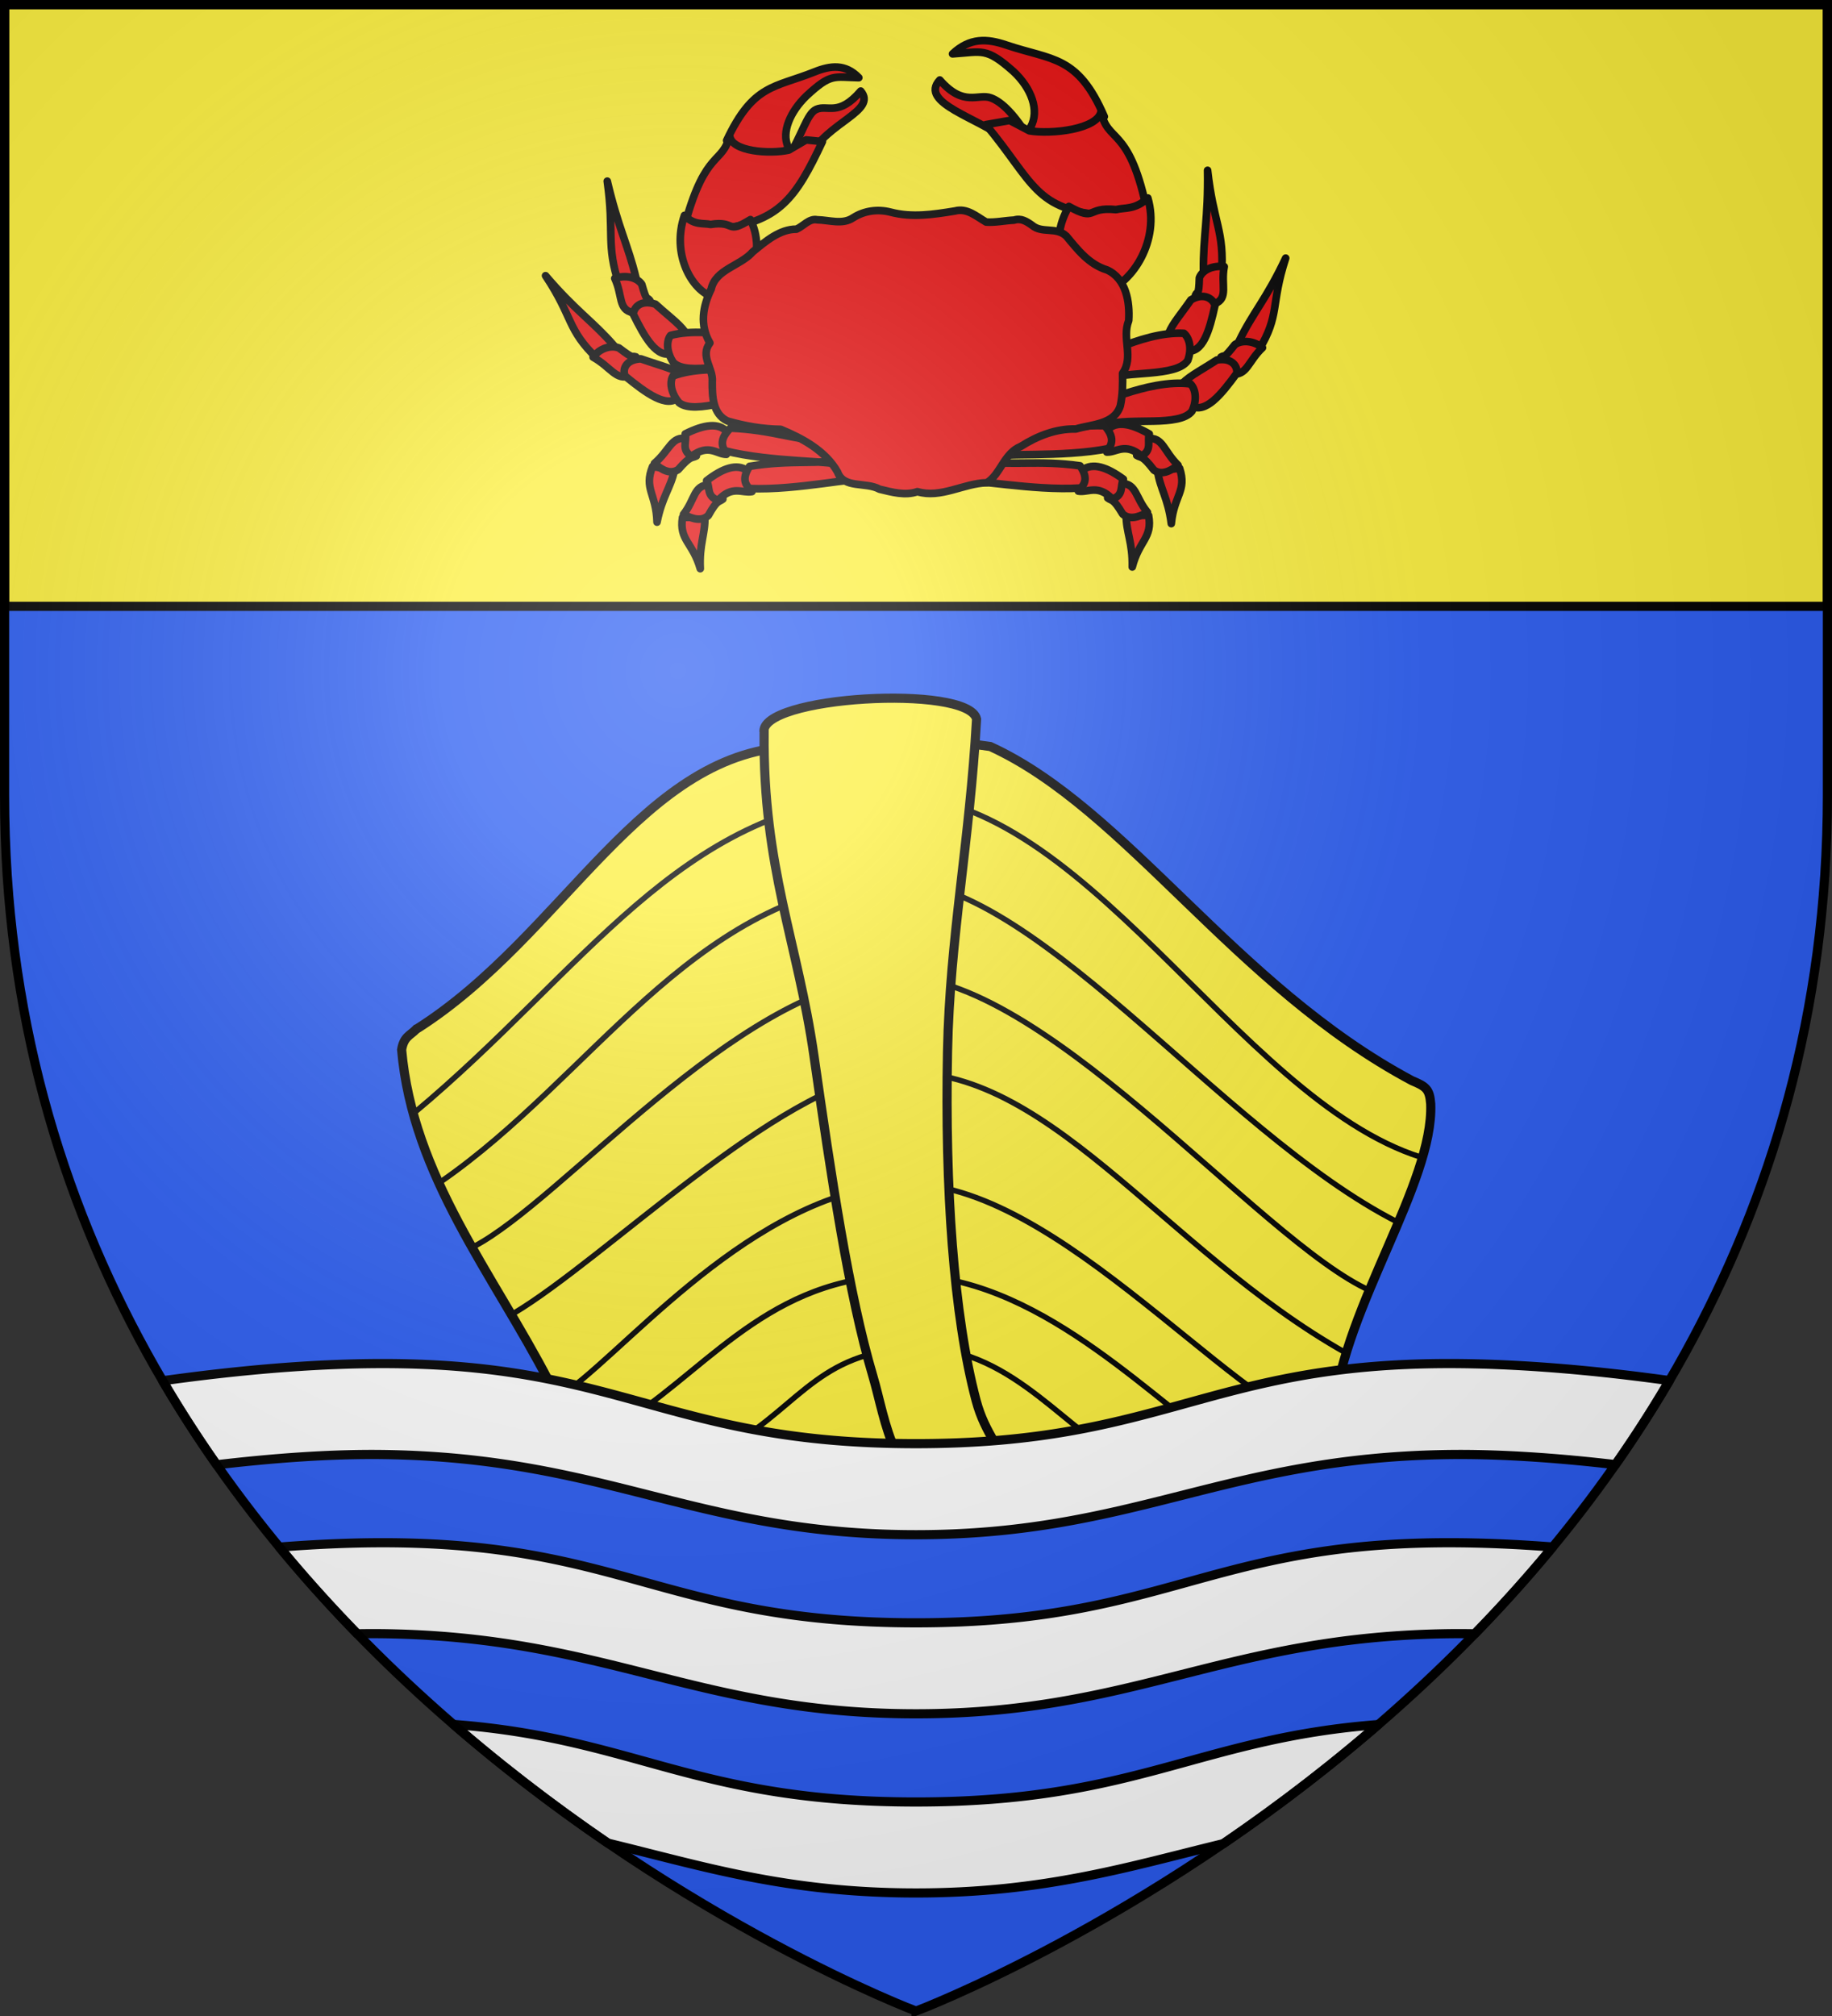
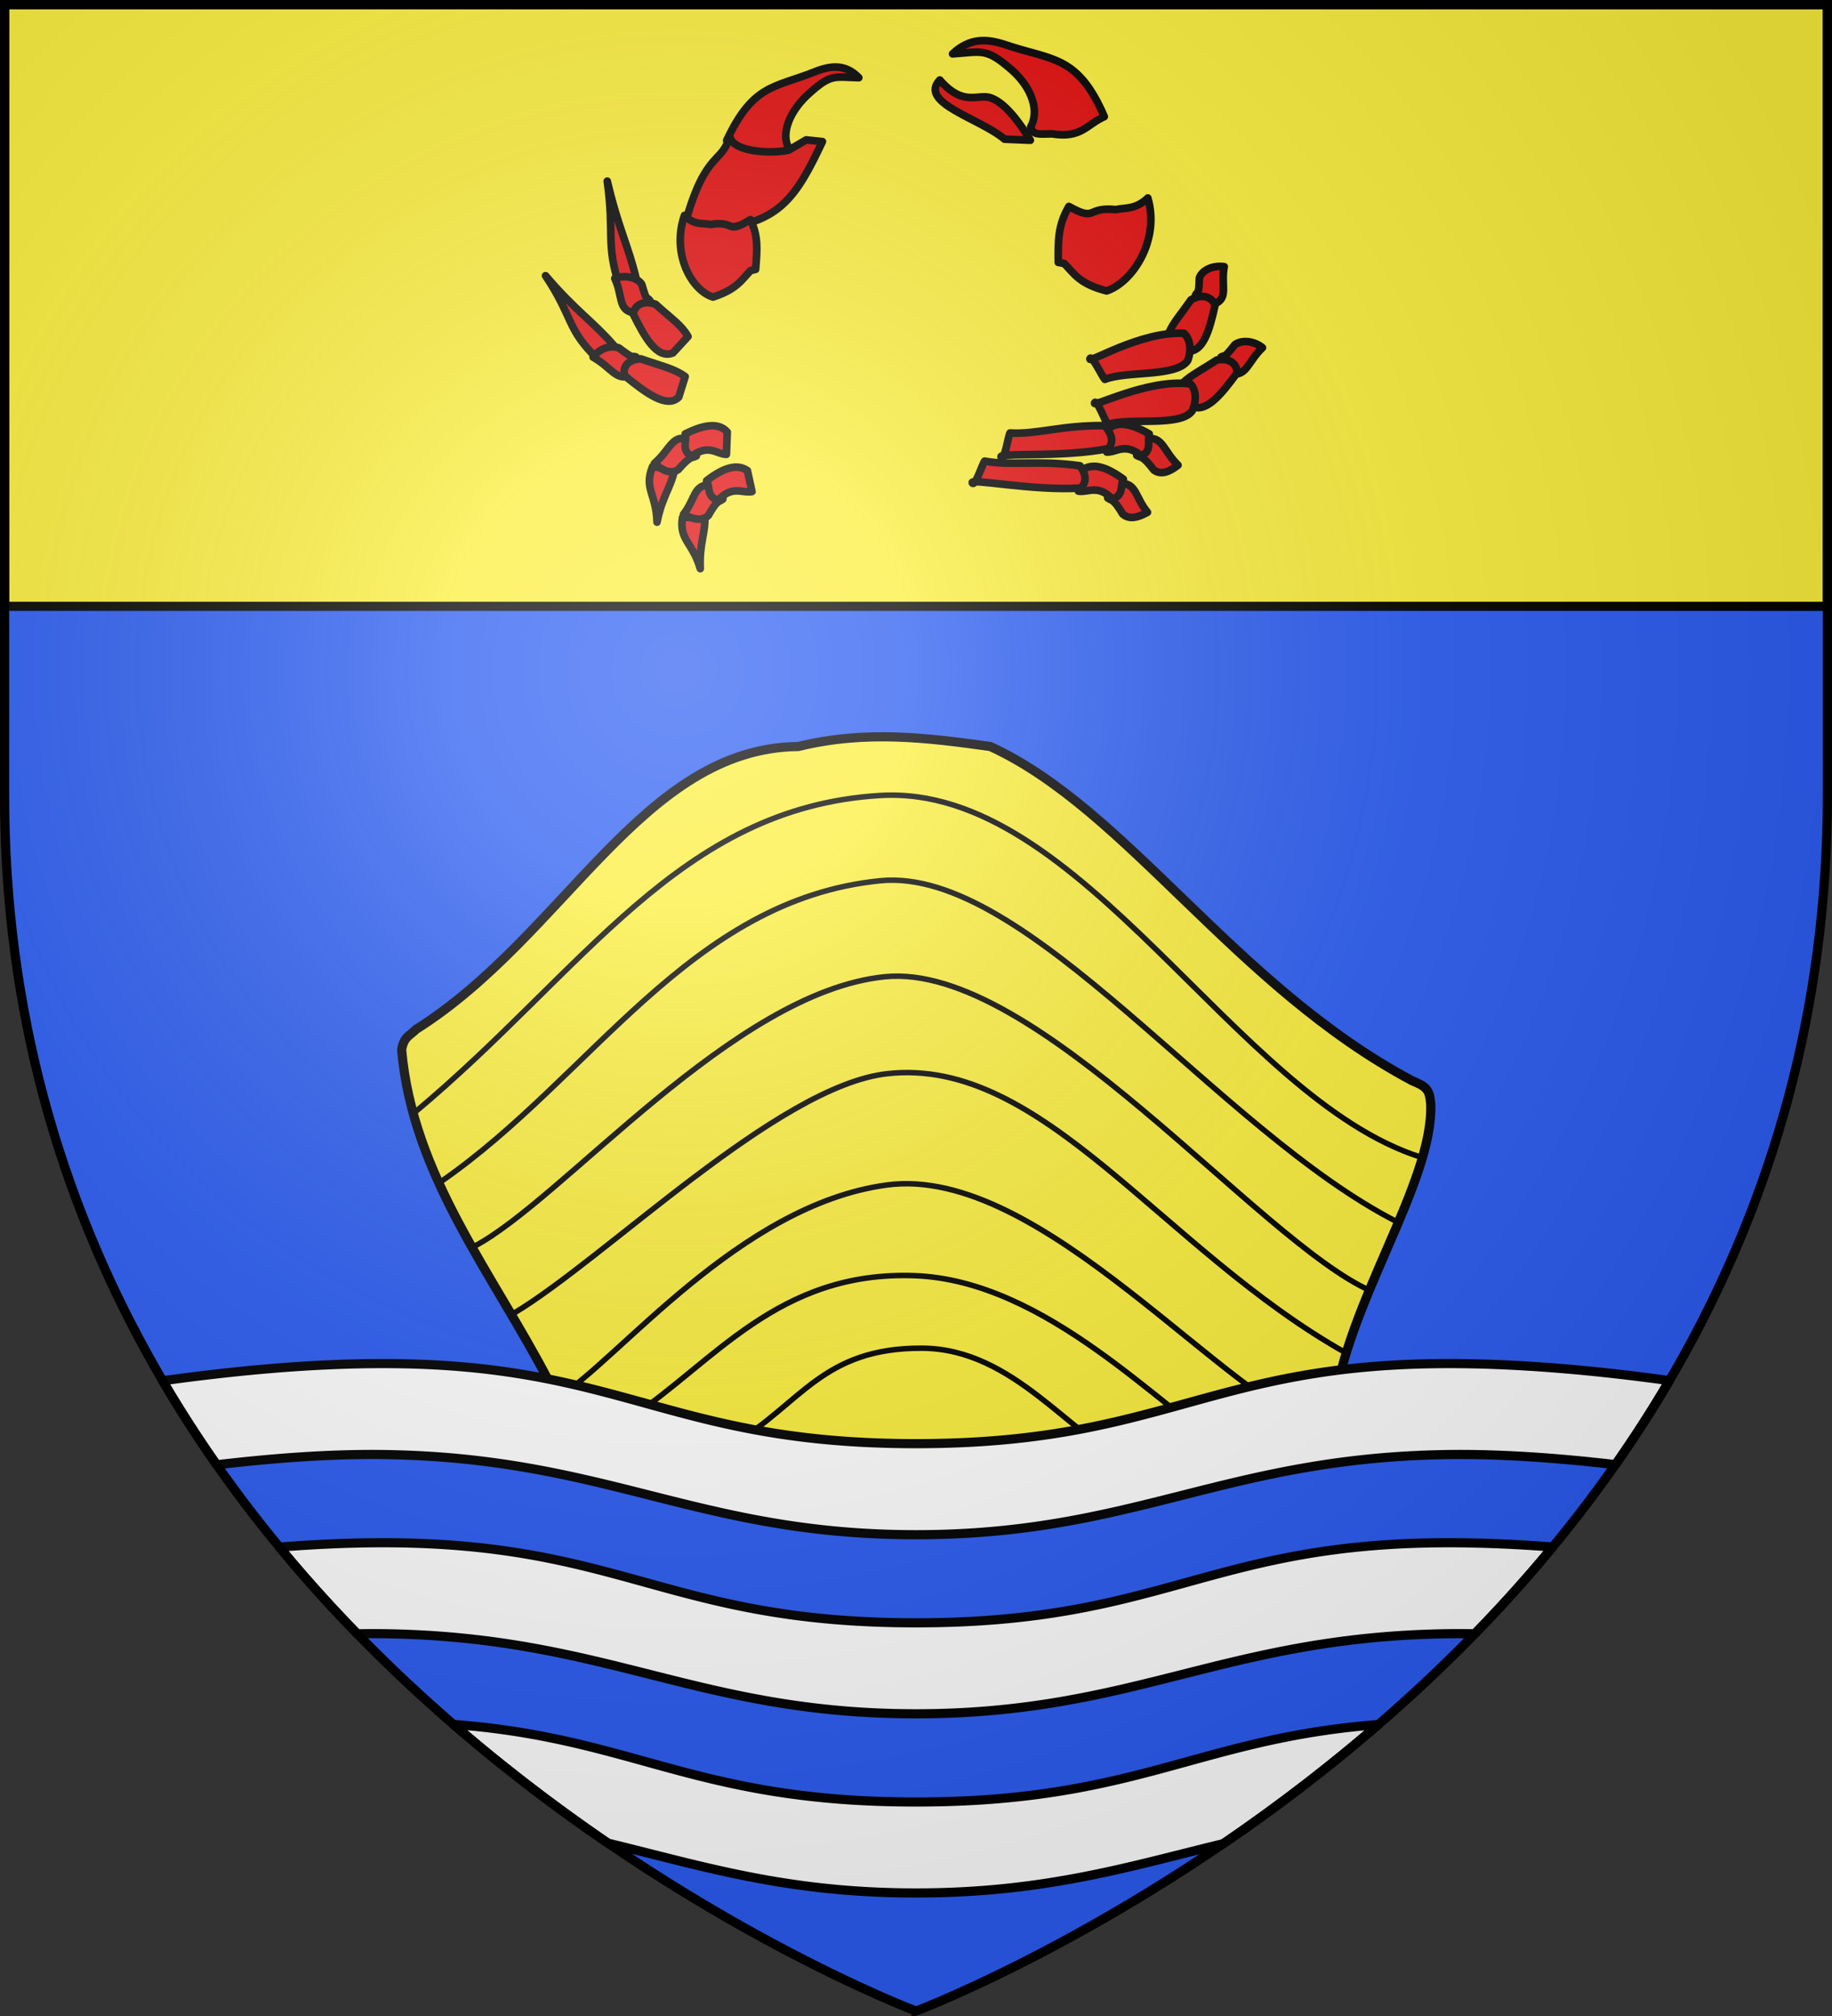
<svg xmlns="http://www.w3.org/2000/svg" width="600" height="660">
  <rect width="100%" height="100%" fill="#333333" stroke="none" />
  <radialGradient id="a" cx="221.445" cy="226.331" r="300" gradientTransform="matrix(1.353 0 0 1.349 -77.63 -85.747)" gradientUnits="userSpaceOnUse">
    <stop offset="0" stop-color="#fff" stop-opacity=".314" />
    <stop offset=".19" stop-color="#fff" stop-opacity=".251" />
    <stop offset=".6" stop-color="#6b6b6b" stop-opacity=".125" />
    <stop offset="1" stop-opacity=".125" />
  </radialGradient>
  <g fill-rule="evenodd">
    <path fill="#2b5df2" d="M300 658.5s298.5-112.436 298.5-398.182V1.5H1.5v258.818C1.5 546.064 300 658.5 300 658.5" />
    <g fill="#fcef3c" stroke="#000">
      <path stroke-width="3.001" d="M136.228 337.763c48.78-30.771 73.982-92.079 125.178-92.589 22.32-5.475 42.602-2.799 62.853 0 44.663 20.447 79.987 78.403 138.082 109.382 4.6 1.942 5.798 2.742 6.165 7.65.998 25.801-28.06 66.065-31.706 100.124-.164 5.428-1.18 10.112-7.257 10.366L299.567 487.61 187.94 461.85c-3.963-2.37-5.823-4.346-8.204-8.747-18.252-35.245-44.64-67.209-48.268-108.644.705-4.306 2.74-4.63 4.759-6.697z" transform="translate(.07 -.783)scale(1)" />
      <path stroke-width="1.8" d="M135.658 365.039c55.632-46.371 86.594-99.879 152.549-103.83s116.13 99.106 177.102 118.421m-320.768 7.857c49.094-34.04 81.266-92.16 143.666-98.366 48.09-4.782 110.66 82.004 169.645 111.854M155.24 408.82c29.2-15.4 84.774-83.329 134.542-88.272 49.376-4.903 122.264 86.594 159.131 102.864m-280.777 7.352c30.189-18.013 86.424-74.43 122.347-78.472 51.07-5.745 90.035 57.57 150.308 91.439m-258.42 14.747c20.043-12.278 59.518-63.236 108.024-69.751 50.88-6.834 111.892 72.287 145.392 81.111m-229.406-4.892c27.344-18.152 48.322-48.13 93.039-46.535 43.203 1.54 81.048 44.021 103.04 57.065m-162.3-1.984c22.183-13.248 29.164-31.472 61.726-31.336 30.461.127 48.966 29.762 68.432 37.288" transform="translate(.07 -.783)scale(1)" />
-       <path stroke-width="3.001" d="M250.182 240.685c-2.201-12.007 67.027-15.965 69.588-4.49-2.26 40.337-8.77 71.775-9.514 108.78-.892 44.38 1.946 86.493 9.368 114.335 3.015 11.308 8.47 15.21 11.37 26.056.214 2.547-9.948 4.566-17.907 3.891-20.661.693-22.962-23.529-27.29-38.002-7.92-26.695-13.579-64.985-19.262-104.657-5.38-37.55-16.753-61.674-16.353-105.913z" transform="translate(.07 -.783)scale(1)" />
    </g>
    <path fill="#fff" stroke="#000" stroke-linecap="round" stroke-linejoin="round" stroke-width="3" d="M125.408 446.406c-23.757 0-48.61 2.361-72.127 5.635a405 405 0 0 0 17.684 27.5c18.73-2.203 37.313-3.572 54.443-3.353 73.334.933 102.925 26.25 174.592 26.25s101.258-25.317 174.592-26.25c17.008-.217 35.87 1.133 54.474 3.308a405 405 0 0 0 17.684-27.508c-23.406-3.245-48.536-5.582-72.158-5.582-78.526 0-93.743 26.219-174.592 26.219s-96.066-26.219-174.592-26.219m0 58.656c-11.184 0-22.435.535-33.906 1.424 8.253 10 16.795 19.452 25.498 28.387 2.904-.047 5.58-.065 8.408-.03 73.335.932 102.925 26.22 174.592 26.22s101.257-25.288 174.592-26.22c2.695-.033 5.614-.016 8.412.026 8.71-8.942 17.259-18.403 25.517-28.41-11.344-.87-22.877-1.397-33.93-1.397-78.525 0-93.742 26.22-174.591 26.22s-96.066-26.22-174.592-26.22m23.131 59.489c17.109 14.794 34.254 27.728 50.541 38.851 30.796 7.437 58.297 16.317 100.92 16.317 42.304 0 70.14-8.745 100.668-16.147 16.347-11.152 33.564-24.126 50.746-38.98-59.15 4.552-79.29 25.346-151.414 25.346-72.323 0-91.934-20.912-151.46-25.387" />
    <path fill="#fcef3c" stroke="#000" stroke-width="3" d="M1.5 1.5v197h597V1.5z" />
    <g fill="#e20909" stroke="#000" stroke-linecap="round" stroke-linejoin="round" stroke-width="2.504">
      <path d="m208.044 91.75-5.496 2.417c-4.46-13.627-1.5-16.634-3.914-34.083 3.644 15.447 6.792 20.883 9.41 31.666m-7.165 22.336-5.47 4.256c-10.158-9.725-7.836-13.46-17.028-27.241 9.88 11.593 15.515 14.921 22.498 22.985m19.81 40.811-7.178-1.22c-2.969 7.34 1.212 8.909 1.452 18.265 1.634-8.302 4.495-11.248 5.726-17.045m9.966 15.259-7.34.286c-1.138 7.443 3.345 8.077 5.846 16.765-.406-8.076 1.689-11.395 1.494-17.051" transform="translate(.65 -.659)scale(.998)" />
      <path d="M207.127 103.248c-5.009-.956-3.361-5.55-6.03-11.268 3.567-1.23 7.311-.341 8.865 1.952 1.695 5.988 1.587 3.92 2.625 5.26zm-.928 20.624c-4.698 1.825-6.332-2.774-12.208-6.044 2.108-2.856 5.734-4.077 8.485-3.017 5.259 3.996 3.831 2.367 5.544 2.919zm18.497 20.675c-5.014-.937-5.577 3.862-10.596 8.127 2.709 2.417 5.338 3.597 7.793 2.06 4.25-4.864 4.417-3.65 5.97-4.5zm7.386 15.15c-5.147.12-4.539 4.713-8.432 9.692 3.243 1.718 6.11 2.297 8.147.375 2.994-5.386 3.452-4.285 4.77-5.387z" transform="translate(.65 -.659)scale(.998)" />
      <path d="M220.18 116.437c-5.217 2.12-9.232-5.083-12.988-12.66.055-2.185 2.393-4.968 7.252-3.342 5.616 5.062 8.506 6.837 10.692 10.607zm1.915 14.49c-3.816 3.827-10.737-1.309-17.59-6.881-.934-2.018-.05-5.41 5.128-5.681 7.42 2.598 10.864 3.176 14.564 5.833zm15.915 11.47c-2.782-3.227-7.679-2.46-13.788.599.598 2.457-1.414 5.268 2.06 7.336 5.736-4.21 8.24-.64 11.45-.627zm6.62 12.649c-3.512-2.462-8.132-.773-13.388 3.296 1.182 2.176-.113 5.2 3.797 6.441 4.611-5.07 7.933-2.235 11.086-2.86z" transform="translate(.65 -.659)scale(.998)" />
-       <path d="M248.429 120.292c-7.622-1.397-23.148 3.996-28.067-.664-2.43-3.598-2.303-7.194-.967-8.934 13.714-3.627 33.725 3.848 32.098 1.979-.949-1.09-2.429 6.528-3.064 7.62m1.779 10.487c-7.744-.664-22.543 6.176-27.987 2.011-2.844-3.346-3.144-6.933-2.021-8.791 13.206-4.913 33.99.615 32.15-1.089-1.072-.992-1.64 6.723-2.142 7.869m19.653 14.458c-8.536.09-17.207-3.624-30.813-4.134-3.161 3.168-3.082 5.444-1.86 7.406 15.166 3.966 38.623 3.257 36.582 4.84-1.19.923-3.365-6.916-3.909-8.112m6.719 6.135c-8.357 1.778-17.767.033-31.245 2.259-2.335 3.585-1.707 5.695-.033 7.284 15.846.691 37.115-4.308 35.494-2.425-.944 1.098-3.393-6.11-4.216-7.118M394.27 89.284l5.955 1.27c.991-14.173-2.638-16.52-4.585-34.016.254 15.787-1.476 21.71-1.37 32.746m11.662 23.366 6.488 2.889c7.106-11.699 3.811-14.791 8.846-30.199-6.314 13.444-10.835 17.934-15.334 27.31m-26.726 42.445 7.249-.815c2.45 7.492-1.832 8.823-2.726 18.147-1.05-8.377-3.7-11.478-4.523-17.332m-10.276 14.547 7.347.116c1.351 7.414-3.112 8.152-5.361 16.895.172-8.083-2.017-11.352-1.986-17.011" transform="translate(.65 -.659)scale(.998)" />
      <path d="M398 100.316c4.649-1.923 1.909-6.079 3.102-12.183-3.782-.494-7.215 1.115-8.164 3.659-.178 6.176-.583 4.136-1.265 5.649zm5.525 23.003c5.06.71 5.352-4.11 10.123-8.596-2.84-2.29-6.693-2.657-9.058-1.012-3.97 5.051-3.045 3.153-4.549 4.073zM375.93 144.54c5.069-.654 5.296 4.168 10.006 8.706-2.872 2.26-5.578 3.29-7.92 1.619-3.903-5.094-4.154-3.891-5.645-4.827zm-8.728 14.68c5.15 0 4.673 4.606 8.709 9.493-3.193 1.793-6.041 2.438-8.134.564-3.148-5.315-3.574-4.204-4.924-5.276z" transform="translate(.65 -.659)scale(.998)" />
      <path d="M388.521 115.763c5.61 1.034 7.75-6.785 9.545-14.919-.592-2.12-3.559-4.37-7.897-1.823-4.228 6.048-6.61 8.351-7.812 12.46zm1.595 17.962c4.767 2.845 10.026-3.683 15.097-10.619.34-2.163-1.467-5.248-6.555-4.345-6.454 4.184-9.626 5.518-12.462 8.923zm-27.324 7.923c3.002-3.065 7.836-2.024 13.719 1.37-.769 2.42 1.043 5.338-2.568 7.207-5.43-4.523-8.18-1.102-11.384-1.269zm-8.268 13.212c3.44-2.542 8.108-.96 13.479 2.986-1.119 2.202.263 5.195-3.61 6.526-4.756-4.96-7.995-2.05-11.165-2.602z" transform="translate(.65 -.659)scale(.998)" />
      <path d="M361.92 125.113c7.089-2.87 23.561-.684 27.21-6.202 1.483-3.99.473-7.472-1.26-8.905-14.27-.823-31.944 10.427-30.817 8.282.657-1.25 3.978 5.887 4.867 6.825m.943 14.792c7.31-2.384 23.551.907 27.653-4.349 1.816-3.879 1.1-7.418-.507-8.964-14.16-1.785-32.73 8.241-31.425 6.179.76-1.203 3.472 6.138 4.279 7.134m-32.058 2.791c8.513.568 17.427-2.652 31.042-2.398 2.933 3.339 2.695 5.606 1.339 7.496-15.413 3.108-37.165 1.175-35.239 2.87 1.123.987 2.232-6.805 2.858-7.968m-8.326 9.23c8.406 1.585 17.762-.377 31.3 1.536 2.438 3.53 1.87 5.653.242 7.28-15.82 1.058-37.226-3.448-35.552-1.602.975 1.075 3.216-6.187 4.01-7.214M337.58 42.33c2.98-5.433.26-12.72-5.68-18.253-9.006-7.981-10.113-6.384-19.957-5.746 5.646-5.335 11.29-5.065 17.627-2.906 15.054 5.082 23.448 3.287 32.171 23.494-6.051 2.746-7.541 7.202-17.206 5.645-4.735.09-6.074.442-6.954-2.235" transform="translate(.65 -.659)scale(.998)" />
      <path d="M307.756 26.908c7.93 9.048 12.552 4.293 16.801 5.872 3.6 1.338 7.77 5.425 12.92 13.89l-8.48-.356c-7.875-6.773-28.37-11.828-21.24-19.406" transform="translate(.65 -.659)scale(.998)" />
-       <path d="M362.619 71.312c7.63 2.295 6.247 2.429 12.782-3.204-5.803-26.383-12.833-20.507-14.69-30.948-1.025 5.96-16.332 7.617-23.542 6.425l-6.476-3.406-7.825 1.367c15.796 18.916 15.927 28.258 39.75 29.766" transform="translate(.65 -.659)scale(.998)" />
      <path d="M346.635 86.745c-.038-7.045-.2-12.01 3.48-18.363 9.375 5.197 5.435 0 15.47 1.04 2.715-.723 6.34.144 10.441-3.811 4.054 13.899-5.058 27.708-13.535 30.488-9.06-2.342-10.712-5.791-13.922-9.008zM257.948 48.775c-2.144-4.747.64-11.404 6.02-16.622 8.131-7.548 8.957-6.162 17.211-6.01-4.4-4.546-9.175-4.063-14.662-1.854-13.033 5.204-19.987 3.951-28.704 22.458 4.915 2.206 5.87 6.142 14.122 4.331 3.985-.121 5.09.137 6.013-2.303" transform="translate(.65 -.659)scale(.998)" />
-       <path d="M281.81 30.543c-7.297 8.459-10.871 4.389-14.56 5.987-3.125 1.355-4.595 8.32-9.508 16.136l7.173-.682c5.935-11.265 22.393-14.945 16.894-21.441" transform="translate(.65 -.659)scale(.998)" />
      <path d="m234.883 75.864-10.559-2.329c6.673-23.925 12.202-18.952 14.472-28.402.462 5.306 13.253 6.138 19.411 4.76l5.688-3.334 5.344.546c-8.79 18.69-14.173 26.387-34.356 28.759" transform="translate(.65 -.659)scale(.998)" />
      <path d="M247.314 89.03c.508-6.324.98-10.787-1.694-16.33-8.253 5.065-4.58.232-13.11 1.594-2.24-.532-5.354.4-8.544-2.974-4.355 12.647 2.394 24.65 9.352 26.783 7.795-2.49 9.42-5.656 12.343-8.68z" transform="translate(.65 -.659)scale(.998)" />
-       <path d="M300.409 161.95c7.747 2.28 15.158-2.758 22.796-2.937 4.529-2.774 5.576-9.709 11.212-11.95 5.372-3.411 11.551-5.827 17.979-5.673 5.145-1.551 12.673-1.456 14.595-7.587.792-3.513.799-7.09.744-10.671 3.803-5.355-.313-11.411 2.02-17.296.395-6.162-.837-13.765-7.103-16.621-5.986-1.824-9.64-6.634-13.361-11.096-3.33-3.162-8.044-.785-11.254-3.556-1.802-1.274-3.628-2.44-5.902-1.693-3.036.135-6.208.854-9.162.637-3.185-1.83-6.236-4.706-10.242-3.636-7.064 1.148-14.124 2.244-21.168.369-4.209-1.063-8.57-.472-12.217 1.84-3.517 2.4-7.88.751-11.805.685-2.651-.55-4.553 2.11-6.85 3.08-5.479-.03-10.158 4.026-14.294 7.412-4.078 4.668-12.226 5.69-13.667 12.249-2.75 5.64-3.843 11.794-.42 17.665-3.328 4.33 1.174 8.353.772 12.703-.023 4.717.094 10.61 5.028 12.91 5.698 1.64 11.586 2.648 17.433 2.717 7.166 2.955 14.753 7.064 18.674 14.022 1.966 5.524 9.301 3.141 13.735 5.606 4.03.97 8.376 2.218 12.457.822" transform="translate(.65 -.659)scale(.998)" />
    </g>
    <path fill="url(#a)" d="M300 658.5s298.5-112.436 298.5-398.182V1.5H1.5v258.818C1.5 546.064 300 658.5 300 658.5" />
  </g>
  <path fill="none" stroke="#000" stroke-width="3" d="M300 658.397S1.5 545.98 1.5 260.278V1.5h597v258.778c0 285.7-298.5 398.12-298.5 398.12z" />
</svg>